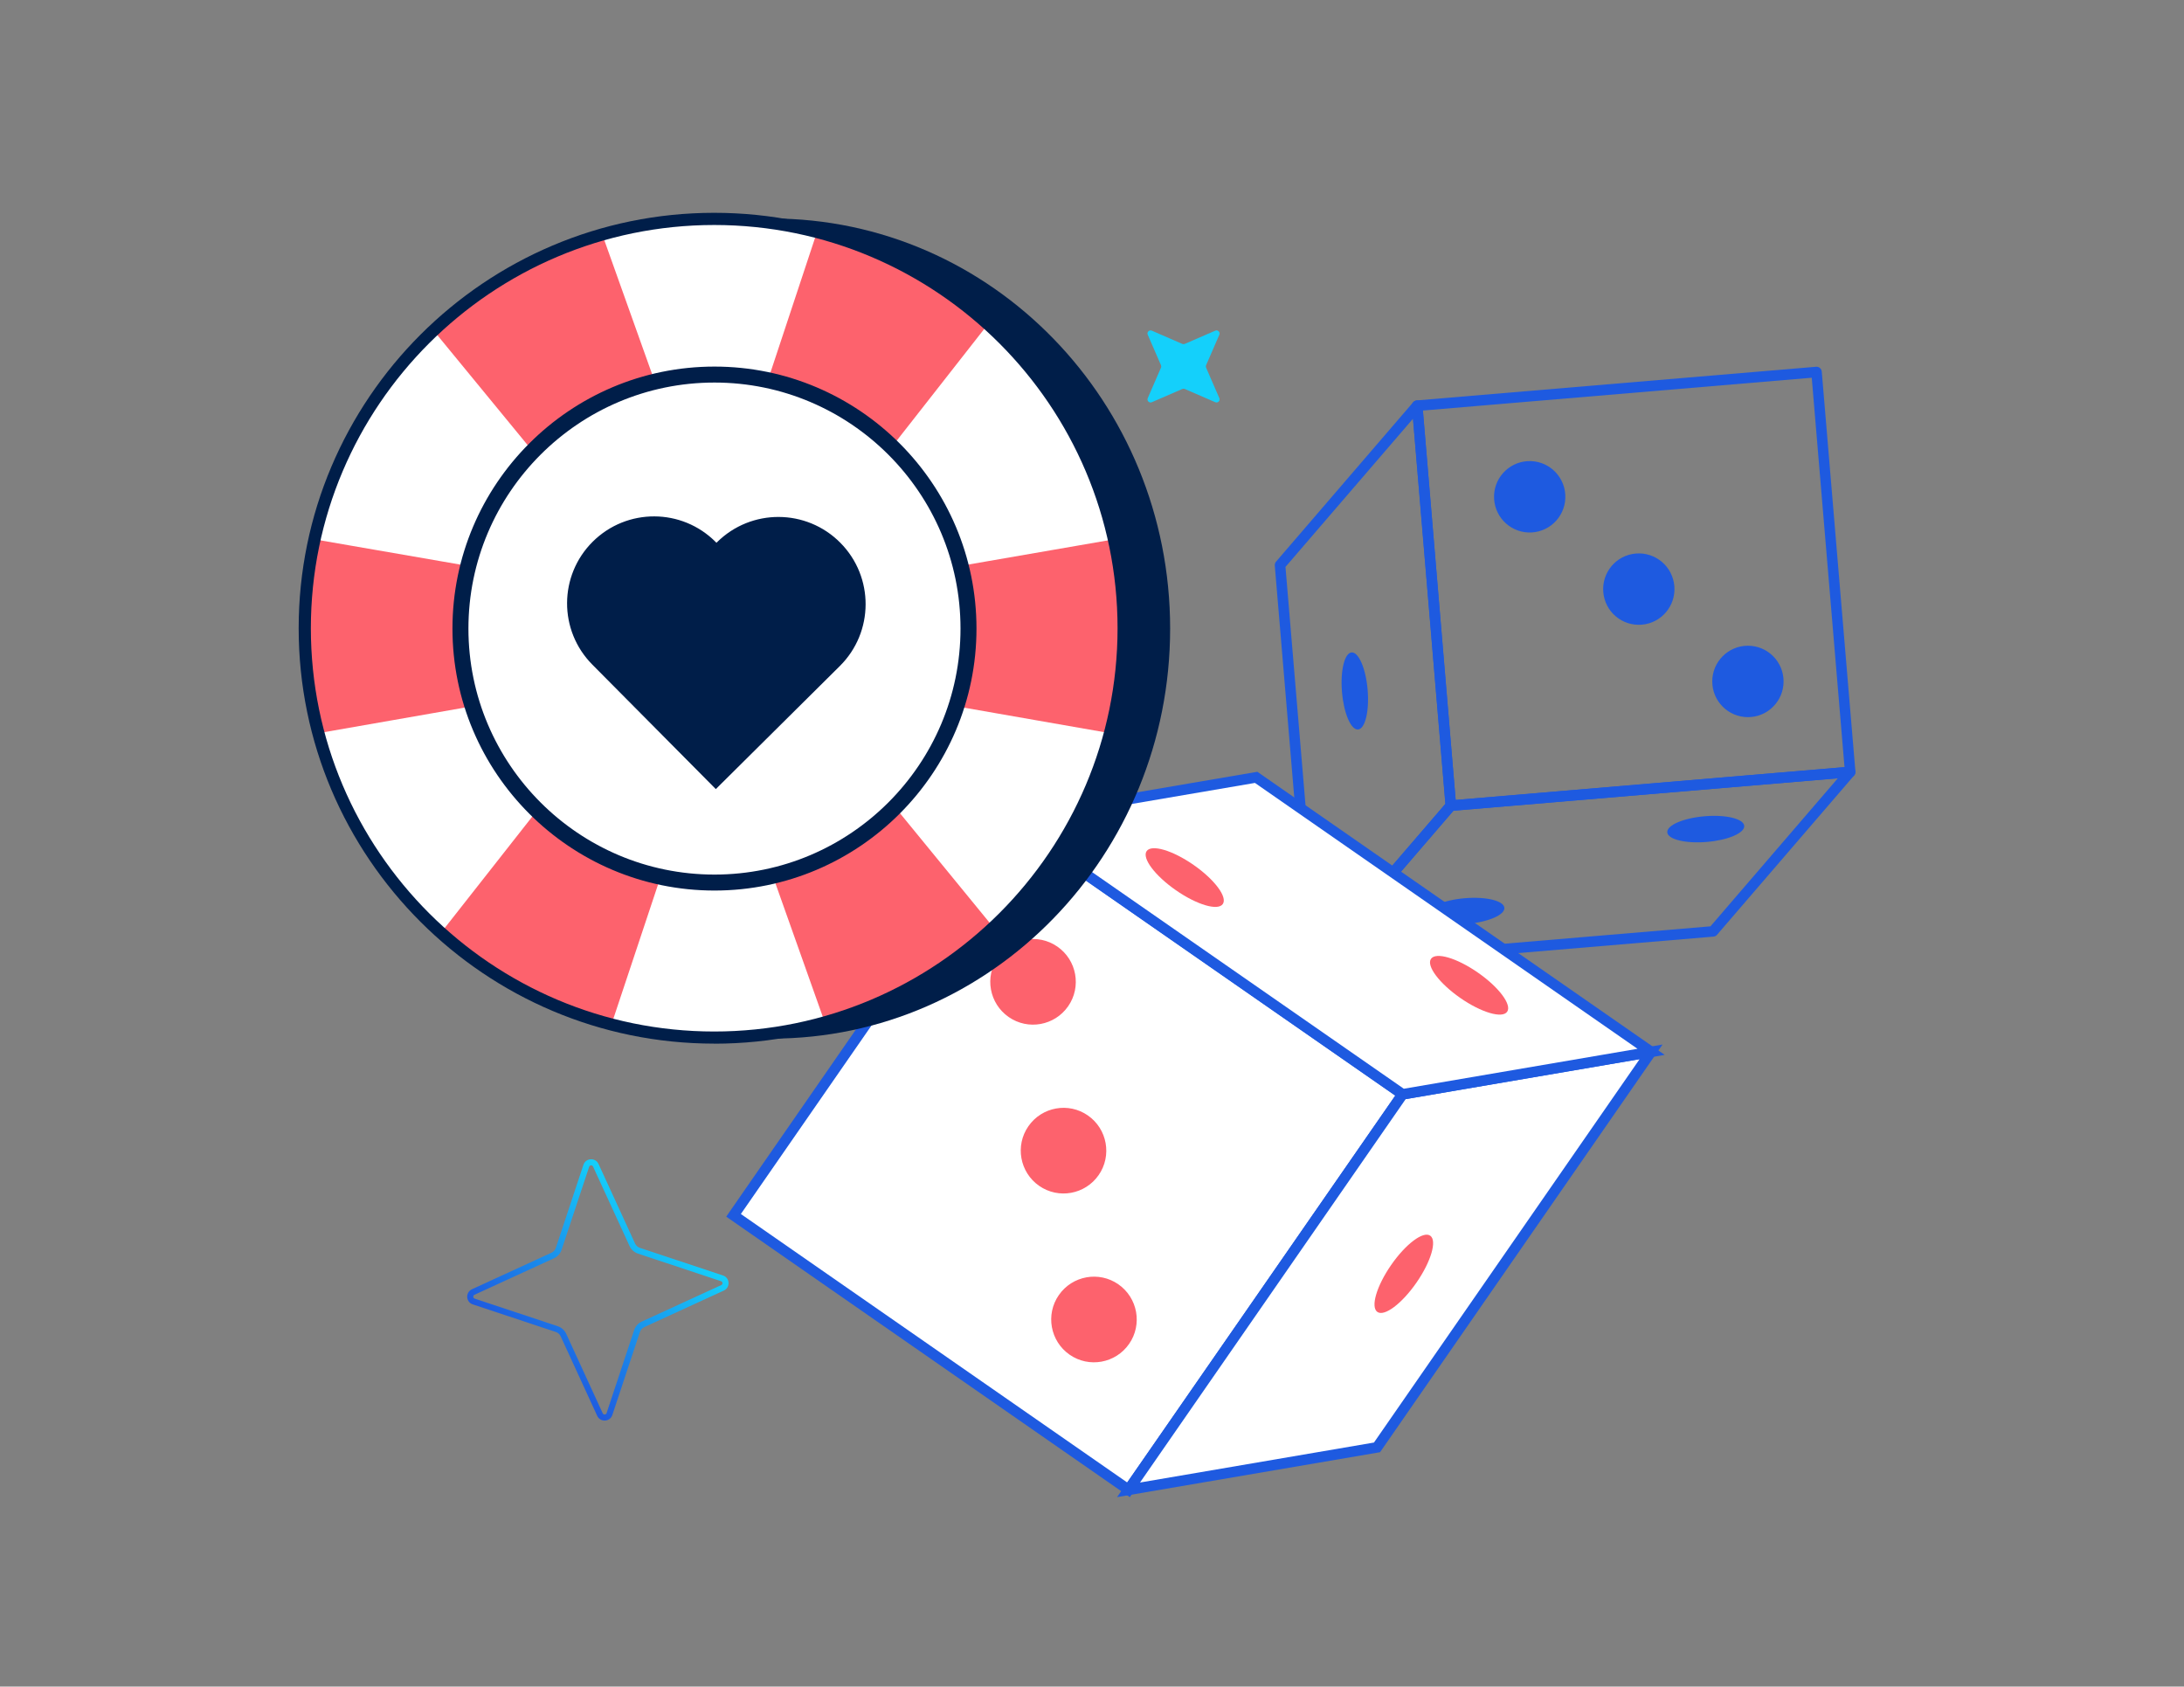
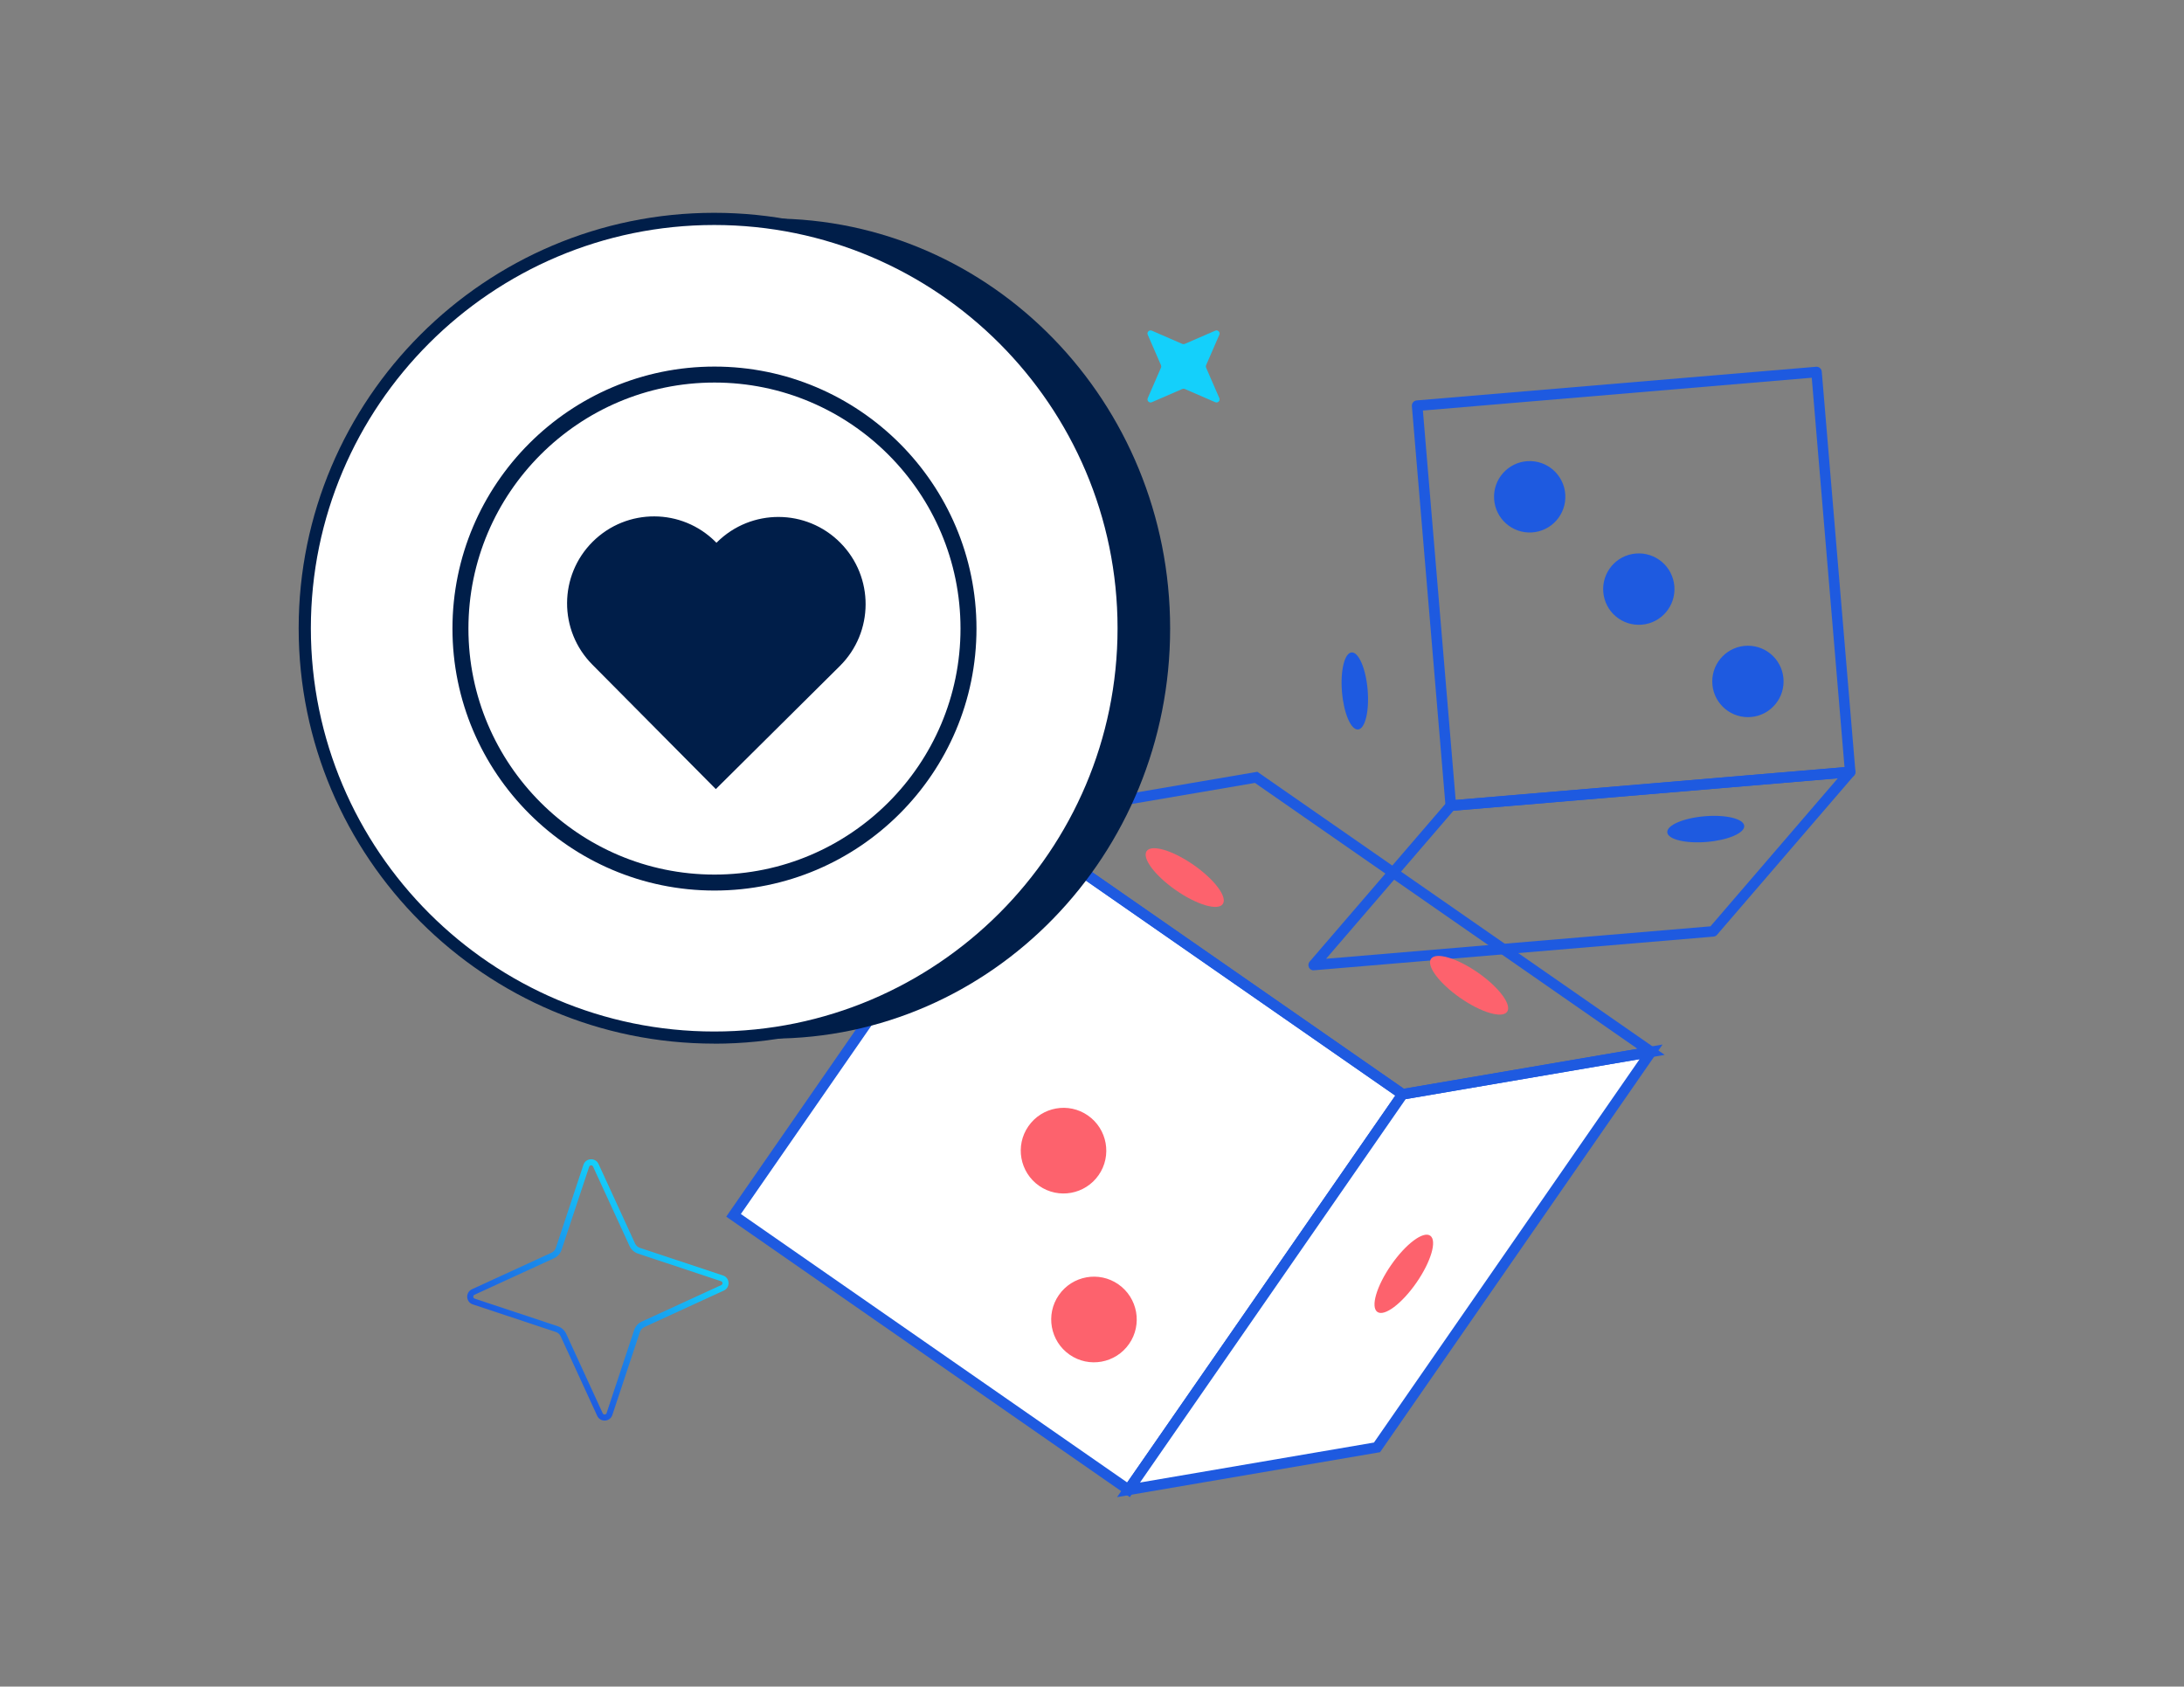
<svg xmlns="http://www.w3.org/2000/svg" width="900" height="695" viewBox="0 0 900 695" fill="none">
  <rect x="0" y="0" width="900" height="695" fill="#808080" stroke="none" />
  <g clip-path="url(#clip0_11340_16048)">
    <path d="M597.859 334.157C596.752 334.157 595.797 333.309 595.688 332.157L581.819 167.344C581.776 166.779 581.949 166.192 582.318 165.757C582.687 165.323 583.23 165.04 583.794 164.997L748.38 151.13C749.596 151.021 750.616 151.913 750.724 153.108L764.594 317.921C764.637 318.486 764.463 319.073 764.094 319.508C763.725 319.942 763.183 320.225 762.618 320.268L598.032 334.157C598.032 334.157 597.902 334.157 597.837 334.157H597.859ZM586.355 169.17L599.856 329.636L760.101 316.117L746.6 155.651L586.355 169.17Z" fill="#1E5AE0" />
-     <path d="M541.341 399.86C541.124 399.86 540.885 399.817 540.668 399.752C539.843 399.491 539.257 398.73 539.17 397.861L525.323 233.048C525.28 232.461 525.453 231.896 525.844 231.439L582.363 165.736C582.927 165.084 583.839 164.823 584.685 165.084C585.51 165.345 586.096 166.105 586.183 166.975L600.052 331.788C600.095 332.374 599.922 332.94 599.531 333.396L543.012 399.1C542.6 399.578 541.992 399.86 541.363 399.86H541.341ZM529.729 233.613L543.077 392.34L595.646 331.244L582.298 172.517L529.729 233.613Z" fill="#1E5AE0" />
    <path d="M541.339 399.86C540.536 399.86 539.777 399.404 539.408 398.665C539.017 397.882 539.126 396.926 539.69 396.252L596.23 330.549C596.599 330.114 597.12 329.853 597.685 329.81L762.271 315.921C763.139 315.856 763.985 316.313 764.376 317.095C764.767 317.877 764.658 318.834 764.094 319.508L707.553 385.211C707.184 385.646 706.664 385.907 706.099 385.95L541.513 399.817C541.513 399.817 541.383 399.817 541.339 399.817V399.86ZM598.944 334.07L546.462 395.079L704.862 381.712L757.344 320.703L598.944 334.07Z" fill="#1E5AE0" />
    <path d="M553.018 285.167C552.28 276.386 554.06 269.083 556.969 268.844C559.877 268.605 562.851 275.517 563.589 284.276C564.327 293.057 562.547 300.359 559.638 300.598C556.708 300.838 553.756 293.926 553.018 285.167Z" fill="#1E5AE0" />
-     <path d="M604.521 380.712C595.752 381.451 588.46 379.669 588.221 376.756C587.982 373.822 594.884 370.866 603.631 370.127C612.4 369.388 619.693 371.171 619.931 374.083C620.17 376.996 613.268 379.973 604.521 380.712Z" fill="#1E5AE0" />
    <path d="M703.365 346.936C694.596 347.675 687.303 345.893 687.065 342.981C686.826 340.047 693.728 337.091 702.475 336.352C711.244 335.613 718.536 337.395 718.775 340.307C719.014 343.242 712.112 346.197 703.365 346.936Z" fill="#1E5AE0" />
    <path d="M676.562 257.412C668.466 258.086 661.369 252.087 660.696 243.98C660.023 235.873 666.014 228.766 674.11 228.092C682.205 227.419 689.303 233.417 689.976 241.524C690.648 249.631 684.658 256.738 676.562 257.412Z" fill="#1E5AE0" />
    <path d="M720.296 295.513C728.411 295.513 734.99 288.925 734.99 280.799C734.99 272.672 728.411 266.084 720.296 266.084C712.18 266.084 705.602 272.672 705.602 280.799C705.602 288.925 712.18 295.513 720.296 295.513Z" fill="#1E5AE0" />
    <path d="M631.206 219.406C639.308 218.942 645.501 211.989 645.038 203.876C644.575 195.763 637.632 189.562 629.529 190.025C621.427 190.489 615.235 197.441 615.698 205.555C616.16 213.668 623.104 219.869 631.206 219.406Z" fill="#1E5AE0" />
    <path d="M577.958 450.919L415.211 337.819L302.267 500.791L465.014 613.89L577.958 450.919Z" fill="white" />
    <path d="M465.592 616.923L299.27 501.339L414.695 334.787L581.017 450.371L465.592 616.923ZM305.303 500.252L464.507 610.881L574.983 451.458L415.78 340.829L305.303 500.252Z" fill="#1E5AE0" />
    <path d="M465.027 613.902L567.451 596.406L680.38 433.418L577.978 450.915L465.027 613.902Z" fill="white" />
    <path d="M460.316 616.923L576.718 448.937L685.111 430.419L568.709 598.405L460.316 616.923ZM579.258 452.914L469.78 610.903L566.192 594.428L675.67 436.44L579.258 452.914Z" fill="#1E5AE0" />
-     <path d="M680.384 433.418L517.621 320.333L415.219 337.83L577.982 450.915L680.384 433.418Z" fill="white" />
    <path d="M577.481 453.219L409.617 336.569L518.14 318.03L686.004 434.679L577.481 453.219ZM420.838 339.069L578.501 448.633L674.804 432.179L517.142 322.616L420.838 339.069Z" fill="#1E5AE0" />
    <path d="M583.71 528.529C577.698 537.201 570.492 542.613 567.606 540.613C564.719 538.614 567.258 529.942 573.27 521.269C579.283 512.597 586.489 507.185 589.375 509.185C592.262 511.185 589.723 519.857 583.71 528.529Z" fill="#FD626D" />
    <path d="M609.017 400.773C617.677 406.794 623.082 414.009 621.085 416.9C619.088 419.791 610.428 417.248 601.768 411.227C593.108 405.207 587.703 397.991 589.7 395.1C591.697 392.21 600.357 394.753 609.017 400.773Z" fill="#FD626D" />
    <path d="M491.834 356.391C500.494 362.412 505.898 369.627 503.901 372.518C501.904 375.409 493.244 372.866 484.584 366.845C475.924 360.825 470.52 353.609 472.516 350.718C474.513 347.828 483.173 350.371 491.834 356.391Z" fill="#FD626D" />
    <path d="M448.315 459.652C456.302 465.216 458.299 476.214 452.743 484.212C447.186 492.21 436.204 494.21 428.217 488.646C420.229 483.082 418.232 472.084 423.789 464.086C429.345 456.087 440.328 454.088 448.315 459.652Z" fill="#FD626D" />
-     <path d="M435.749 390.08C443.736 395.644 445.733 406.641 440.176 414.64C434.62 422.638 423.637 424.638 415.65 419.074C407.663 413.509 405.666 402.512 411.222 394.513C416.779 386.515 427.761 384.516 435.749 390.08Z" fill="#FD626D" />
    <path d="M460.862 529.224C468.849 534.788 470.846 545.786 465.29 553.784C459.733 561.782 448.751 563.782 440.763 558.218C432.776 552.654 430.779 541.656 436.336 533.658C441.892 525.66 452.875 523.66 460.862 529.224Z" fill="#FD626D" />
    <path d="M317.893 427.984C408.636 427.984 482.197 352.332 482.197 259.011C482.197 165.691 408.636 90.039 317.893 90.039C227.151 90.039 153.59 165.691 153.59 259.011C153.59 352.332 227.151 427.984 317.893 427.984Z" fill="#001E49" />
    <path d="M294.316 427.56C387.501 427.56 463.042 352.04 463.042 258.882C463.042 165.723 387.501 90.203 294.316 90.203C201.131 90.203 125.59 165.723 125.59 258.882C125.59 352.04 201.131 427.56 294.316 427.56Z" fill="white" />
-     <path d="M214.206 110.844C201.196 118.2 189.542 127.039 179.32 137.007L269.172 246.418L129.633 222.249C127.021 234.05 125.59 246.303 125.59 258.883C125.59 273.822 127.549 288.31 131.216 302.119L264.703 278.775L181.949 384.072C192.372 393.814 204.227 402.401 217.387 409.482C228.488 415.432 239.941 419.977 251.595 423.266L294.668 293.918L339.758 420.933C353.572 417.318 367.16 411.919 380.169 404.563C391.12 398.361 401.091 391.104 410.082 383.019L324.898 278.944L457.417 302.119C461.058 288.31 463.042 273.822 463.042 258.883C463.042 246.303 461.611 234.05 458.999 222.249L318.62 246.563L407.437 133.188C398.27 125.304 388.148 118.248 377.072 112.298H377.047C363.886 105.217 350.173 100.095 336.284 96.781L293.906 224.737L248.087 96.331C236.534 99.871 225.156 104.642 214.206 110.844Z" fill="#FD626D" />
    <path d="M294.316 430.046C199.882 430.046 123.078 353.265 123.078 258.882C123.078 164.499 199.882 87.692 294.316 87.692C388.751 87.692 465.554 164.474 465.554 258.882C465.554 353.29 388.751 430.071 294.316 430.071V430.046ZM294.316 92.714C202.669 92.714 128.101 167.261 128.101 258.882C128.101 350.503 202.669 425.05 294.316 425.05C385.963 425.05 460.531 350.503 460.531 258.882C460.531 167.261 385.963 92.714 294.316 92.714Z" fill="#001E49" />
    <path d="M294.425 362.272C351.463 362.272 397.702 316.041 397.702 259.011C397.702 201.982 351.463 155.751 294.425 155.751C237.387 155.751 191.148 201.982 191.148 259.011C191.148 316.041 237.387 362.272 294.425 362.272Z" fill="white" />
    <path d="M294.424 366.966C234.894 366.966 186.453 318.533 186.453 259.011C186.453 199.49 234.894 151.057 294.424 151.057C353.955 151.057 402.395 199.49 402.395 259.011C402.395 318.533 353.955 366.966 294.424 366.966ZM294.424 157.637C238.513 157.637 193.035 203.109 193.035 259.011C193.035 314.914 238.513 360.385 294.424 360.385C350.335 360.385 395.813 314.914 395.813 259.011C395.813 203.109 350.335 157.637 294.424 157.637Z" fill="#001E49" />
    <path d="M244.279 223.188C258.328 209.248 281.021 209.334 294.964 223.38L295.245 223.66L295.459 223.448C309.545 209.467 332.299 209.557 346.277 223.64C360.26 237.724 360.17 260.474 346.085 274.45L294.981 325.159L244.09 273.861C230.143 259.813 230.233 237.125 244.281 223.184L244.279 223.188Z" fill="#001E49" />
    <path d="M488.231 141.711L500.802 136.255C501.856 135.798 502.935 136.864 502.478 137.929L497.018 150.491C496.878 150.808 496.878 151.176 497.018 151.506L502.478 164.067C502.935 165.12 501.869 166.199 500.802 165.742L488.231 160.286C487.914 160.147 487.545 160.147 487.215 160.286L474.644 165.742C473.59 166.199 472.511 165.133 472.968 164.067L478.428 151.506C478.568 151.189 478.568 150.821 478.428 150.491L472.968 137.929C472.511 136.876 473.578 135.798 474.644 136.255L487.215 141.711C487.533 141.85 487.901 141.85 488.231 141.711Z" fill="#14D0FB" />
    <path fill-rule="evenodd" clip-rule="evenodd" d="M262.898 516.576L262.887 516.572C261.37 516.052 260.106 514.941 259.433 513.463C259.431 513.46 259.43 513.458 259.429 513.456L244.382 480.7C244.382 480.699 244.381 480.698 244.38 480.697C244.045 479.984 243.032 480.055 242.791 480.777C242.791 480.777 242.791 480.777 242.791 480.777L231.415 515.019L231.411 515.03C230.891 516.547 229.78 517.812 228.301 518.484C228.299 518.485 228.297 518.486 228.295 518.487L195.535 533.533C195.533 533.533 195.532 533.534 195.531 533.534C194.818 533.87 194.889 534.882 195.612 535.123L229.858 546.496L229.869 546.5C231.386 547.02 232.651 548.132 233.324 549.611C233.325 549.612 233.326 549.614 233.327 549.616L248.374 582.371C248.374 582.372 248.375 582.374 248.375 582.375C248.711 583.088 249.724 583.016 249.965 582.295C249.965 582.295 249.965 582.294 249.965 582.294L261.341 548.053L261.345 548.042C261.865 546.525 262.976 545.26 264.455 544.587C264.457 544.586 264.459 544.585 264.461 544.585L297.221 529.539C297.223 529.538 297.224 529.538 297.225 529.537C297.938 529.202 297.867 528.189 297.144 527.949L262.898 516.576ZM297.933 525.577C300.802 526.531 301.045 530.518 298.276 531.806L265.493 546.861C264.662 547.238 264.015 547.96 263.709 548.853L252.337 583.083C251.382 585.952 247.396 586.195 246.107 583.426L231.05 550.649C230.673 549.817 229.951 549.171 229.058 548.865L194.823 537.495C191.954 536.54 191.711 532.554 194.48 531.266L227.263 516.21C228.094 515.833 228.741 515.111 229.047 514.219L240.419 479.988C241.374 477.12 245.36 476.877 246.649 479.646L261.706 512.423C262.083 513.254 262.805 513.901 263.698 514.207L297.933 525.577Z" fill="url(#paint0_linear_11340_16048)" />
  </g>
  <defs>
    <linearGradient id="paint0_linear_11340_16048" x1="272.481" y1="502.398" x2="220.282" y2="560.681" gradientUnits="userSpaceOnUse">
      <stop stop-color="#14D0FB" />
      <stop offset="1" stop-color="#1E5AE0" />
    </linearGradient>
    <clipPath id="clip0_11340_16048">
      <rect width="641.538" height="529.231" fill="white" transform="translate(123.078 87.692)" />
    </clipPath>
  </defs>
</svg>